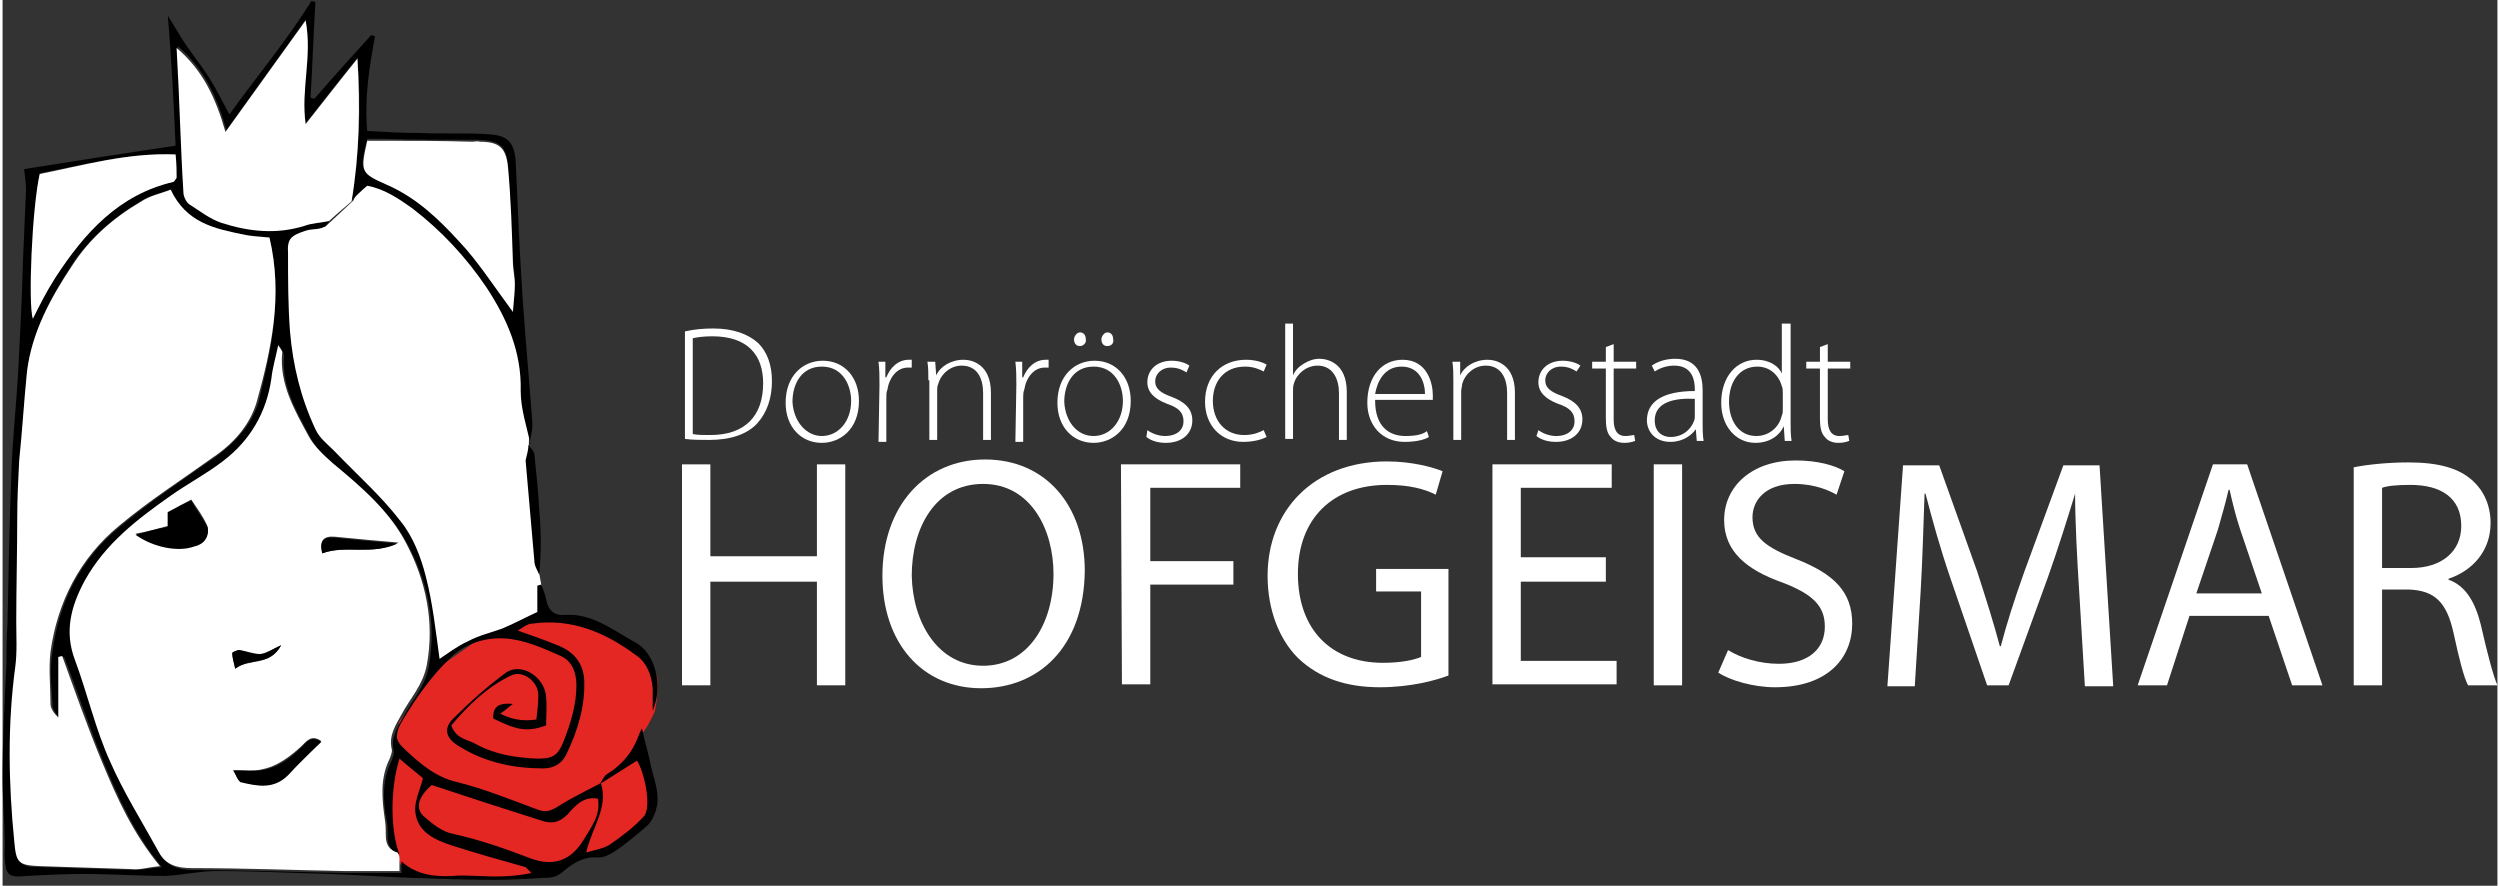
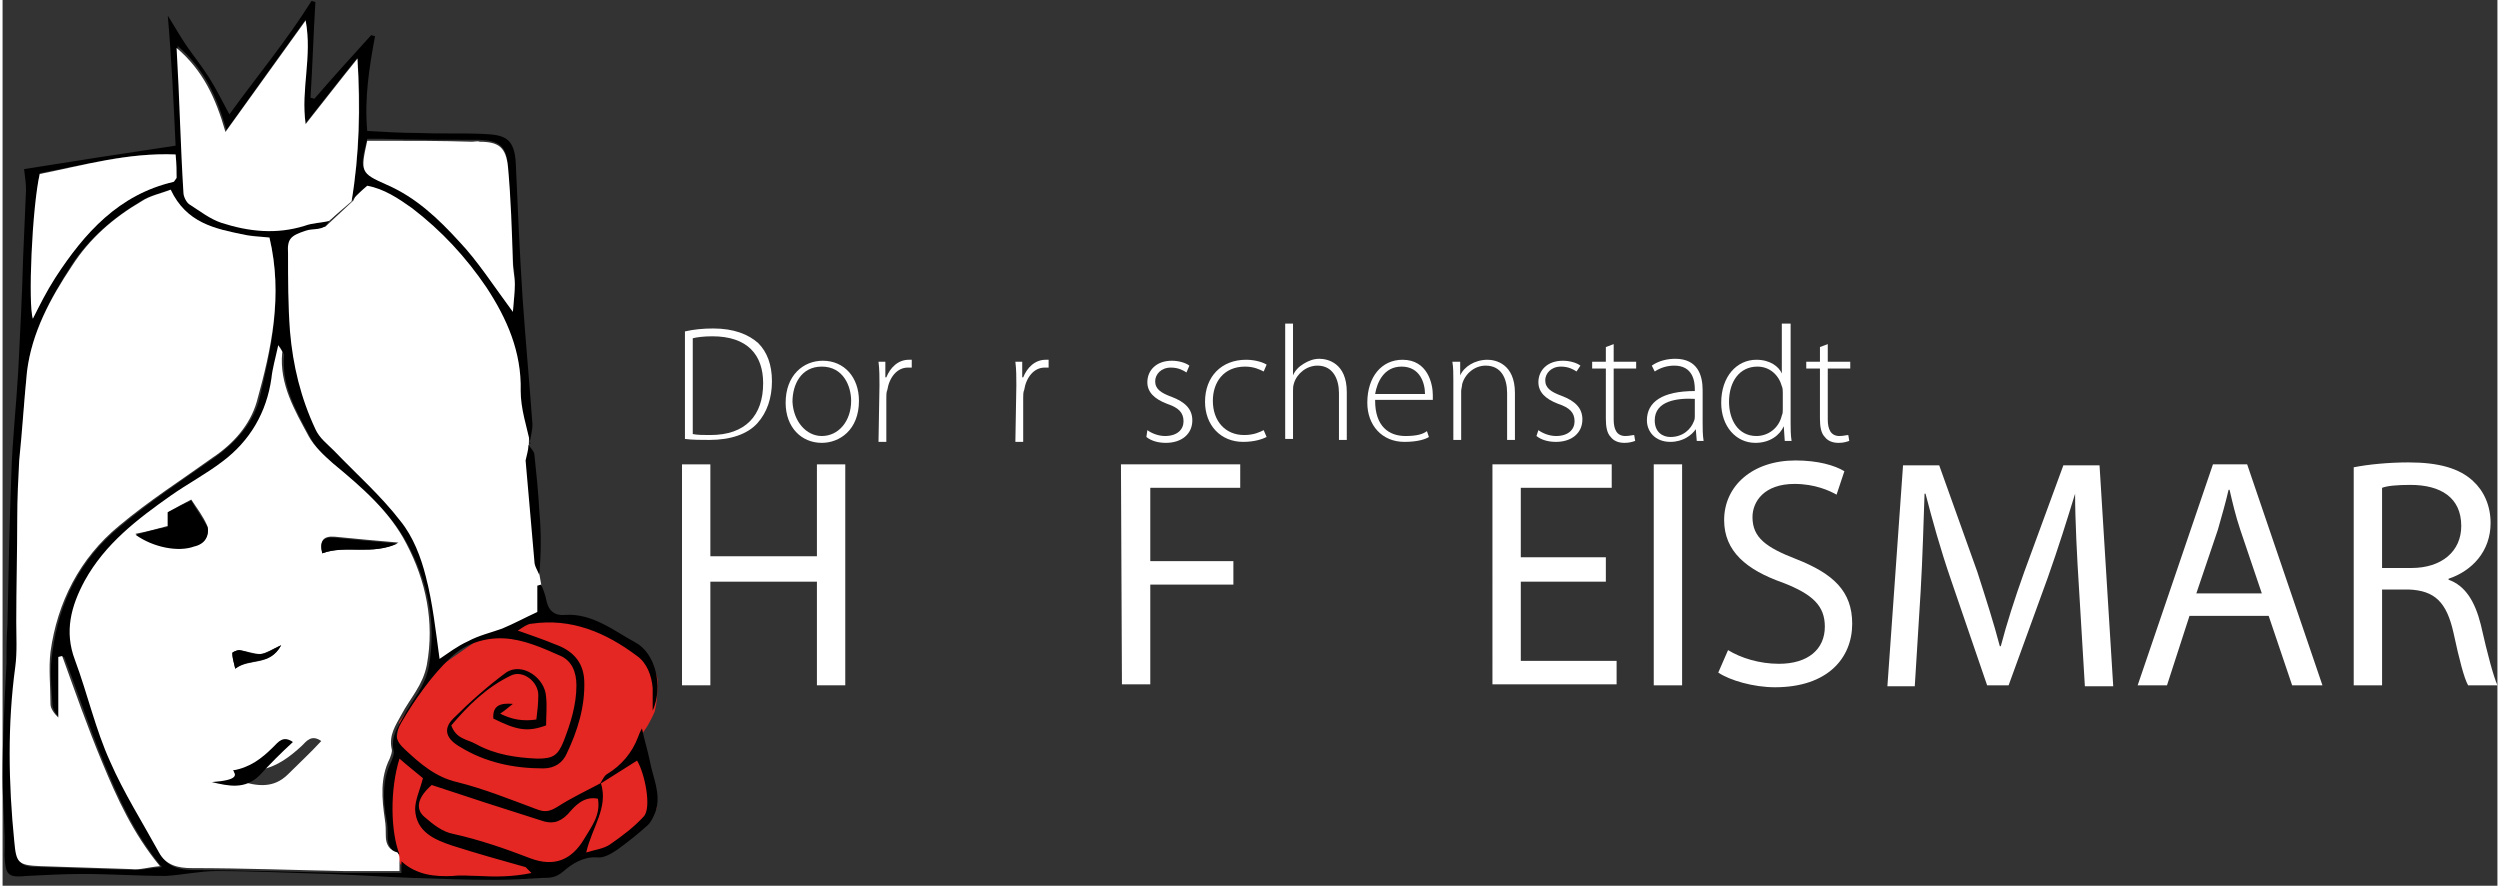
<svg xmlns="http://www.w3.org/2000/svg" xmlns:xlink="http://www.w3.org/1999/xlink" enable-background="new 0 0 255.2 90.6" height="62" id="Ebene_1" version="1.1" viewBox="0 0 255.2 90.6" width="175" x="0px" xml:space="preserve" y="0px">
  <rect x="0" y="0" width="255.2" height="90.6" fill="#333333" stroke="none" />
  <path d="M36.8,18.6c-0.2,0.2-0.9,1.9-0.9,1.9l-2.9,2.7l-2.9,0.4L28.5,25l-0.1,5.5l0.8,5.6l1.4,5.4l1.3,3l3.1,3.2  l2.9,2.7l3.1,3.9l1.9,3.9l0.6,1.8l0.6,4.2l0.2,3.4l0.8-0.1l1.5-1.2l2.4-1.1l3.4-0.8l2.4-1.5l0.6-0.3l-0.3-2.8L54.6,57l-0.8-10.6  l0.1-3.1l-0.6-5.9l-0.6-4.3l-2-2.6l-2.8-3.7l-4.4-4.7l-3.8-2.5c0,0-2.4-1.4-2.6-1.4S36.8,18.6,36.8,18.6z" fill="#FFFFFF" />
  <g>
    <g>
      <g>
        <g>
          <g>
            <g>
              <defs>
                <rect height="33" id="SVGID_1_" width="41.8" x="32.3" y="57.6" />
              </defs>
              <clipPath id="SVGID_2_">
                <use overflow="visible" xlink:href="#SVGID_1_" />
              </clipPath>
              <path clip-path="url(#SVGID_2_)" d="M40.6,73.8l-0.5,2.9L39.5,83l0.6,3.6l0.6,1.8l3.2,1.4H55l4.4-2.3l2.2-0.2        l3.5-2.6l1.8-2l-1.2-6.1c0,0-0.7-1-0.1-1.8s1.1-2,1.1-2s0.3-0.9,0.3-3.1s-4.5-4.8-4.5-4.8s-1.9-1.1-5-1.6s-5.2,0.9-5.2,0.9        l-3.6,1.2l-4,2.8L40.6,73.8z" fill="#E52724" />
            </g>
          </g>
        </g>
      </g>
    </g>
    <g>
      <path d="M33.4,22.6c-0.5,1.1-1.6,0.7-2.4,1c-1.5,0.5-1.9,0.8-1.8,2.3c0,2.7,0,5.3,0.2,8c0.3,3.5,1.1,6.8,2.6,10    c0.4,0.9,1.2,1.5,1.9,2.2c2.3,2.4,4.8,4.6,6.8,7.2c1.3,1.6,2.1,3.7,2.6,5.7c0.7,2.7,1,5.5,1.4,8.4c0.9-0.6,1.8-1.3,2.9-1.8    c1.1-0.6,2.4-0.9,3.5-1.3c1.2-0.5,2.3-1.1,3.6-1.7v-2.7c0.1,0,0.3-0.1,0.4-0.1c0.2,0.5,0.4,1,0.5,1.5c0.2,1.1,0.8,1.7,1.9,1.6    c2.8-0.2,5,1.6,7.2,2.8c2.1,1.1,2.9,4.5,1.8,7c0-1,0-1.6,0-2.3c-0.1-1.3-0.6-2.6-1.6-3.3c-3.2-2.4-6.7-3.9-10.8-3.3    c-0.2,0-0.4,0.1-0.6,0.2c-0.2,0.1-0.3,0.2-0.8,0.5c1.4,0.5,2.6,0.9,3.8,1.4c1.7,0.6,2.9,1.7,3,3.7c0.1,2.7-0.7,5.2-1.8,7.5    c-0.4,0.9-1.2,1.5-2.4,1.5c-3,0-5.9-0.6-8.5-2.2c-1.4-0.8-1.8-1.8-0.7-2.9c1.7-1.7,3.5-3.3,5.4-4.7c1.6-1.1,4,0.5,4.1,2.5    c0.1,1,0,1.9,0,2.9c-1.9,0.7-3,0.5-5.4-0.7c-0.1-1.4,0.8-1.6,2-1.5c-0.4,0.3-0.7,0.6-1.3,1c1.2,0.6,2.3,0.8,3.7,0.6    c0.1-0.8,0.2-1.6,0.2-2.5c0-1.4-1.6-2.6-2.8-2c-2.5,1.2-4.4,3.1-6.1,5.1c0.5,1.4,1.6,1.4,2.5,1.9c2,1.1,4.1,1.4,6.3,1.5    c1.6,0,2.1-0.3,2.7-1.8c0.7-1.8,1.3-3.7,1.3-5.7c0-1.4-0.5-2.5-1.6-3c-1.8-0.8-3.8-1.7-5.8-1.8c-1.9-0.1-3.9,0.5-5.4,1.9    c-2.1,2-3.7,4.3-5.1,6.7c-0.7,1.2-0.7,1.8,0.4,2.8c1.5,1.4,3.1,2.8,5.3,3.3c2.8,0.7,5.5,1.8,8.2,2.8c0.8,0.3,1.3,0.2,2.1-0.3    c1.4-0.9,2.9-1.6,4.4-2.4c0.8,2.5-0.9,4.5-1.5,7.1c1-0.3,1.8-0.4,2.4-0.8c1.3-0.9,2.5-1.8,3.5-2.9c0.8-0.9,0.1-4.4-0.7-5.7    c-1.3,0.8-2.5,1.6-3.8,2.4c0.2-0.3,0.4-0.8,0.7-1c1.5-0.9,2.6-2.2,3.2-3.8c0.1-0.3,0.2-0.5,0.4-0.9c0.3,1.4,0.6,2.3,0.8,3.3    c0.3,1.7,1.2,3.4,0.6,5.2c-0.2,0.5-0.4,1-0.8,1.4c-1,0.9-2,1.7-3.1,2.5c-0.6,0.4-1.4,0.9-2.1,0.8c-1.4-0.1-2.6,0.7-3.4,1.4    c-0.8,0.7-1.4,0.7-2.2,0.7C53.6,89.9,52,90,50.3,90c-2.8,0-5.6-0.1-8.4-0.2s-5.6-0.3-8.4-0.4c-3.9-0.1-7.7-0.3-11.6-0.3    c-1.7,0-3.5,0.4-5.2,0.5c-2.8,0-5.6-0.2-8.5-0.2c-1.9,0-3.8,0.1-5.7,0.2c-2,0.2-2.2-0.1-2.3-2.1C0.3,85,0,82.2,0,79.5    c0-3.9,0.2-7.8,0.4-11.6c0-1.3,0-2.7,0.1-4c0.1-5.1,0.2-10.3,0.4-15.4C1,45,1.4,41.5,1.6,38c0.2-3.9,0.4-7.8,0.5-11.6    c0.1-2.3,0.2-4.6,0.3-7c0-0.6-0.1-1.3-0.2-2.1c5-0.8,10.1-1.6,15.5-2.4c-0.2-4.3-0.4-8.7-0.8-13.3c0.7,1.1,1.3,2.2,2,3.2    s1.5,2,2.2,3.1s1.3,2.3,2.1,3.8c2.9-4,5.9-7.6,8.4-11.6c0.1,0,0.3,0.1,0.4,0.1c-0.2,3.3-0.3,6.6-0.5,9.8c0.1,0,0.3,0.1,0.4,0.1    c1.9-2.2,3.8-4.3,5.8-6.5c0.1,0,0.3,0.1,0.4,0.1c-0.6,3.2-1.1,6.4-0.8,9.7c1.8,0.1,3.5,0.2,5.1,0.2c2.3,0.1,4.5,0,6.8,0.1    c2,0.1,3.2,0.3,3.3,3.1c0.2,4.6,0.4,9.2,0.7,13.8c0.3,4.3,0.7,8.6,1,12.8c0,0.7-0.2,1.3-0.3,2H54c-0.4-1.8-1-3.6-1-5.4    c0.1-4-1.4-7.4-3.5-10.6c-2.1-3.1-4.6-5.8-7.6-8.1c-1.4-1-2.9-2-4.6-2.3c-0.6,0.5-1.1,1-1.6,1.5c0.8-4.8,1-9.6,0.6-14.6    c-1.7,2.1-3.4,4.3-5.3,6.7c-0.6-3.7,0.6-7,0-10.6c-2.8,3.9-5.4,7.5-8.1,11.3c-1-3.5-2.3-6.3-5-8.6c0.2,5.2,0.4,10,0.7,14.8    c0,0.4,0.3,1,0.6,1.2c1,0.7,2.1,1.5,3.3,1.9c2.8,0.9,5.6,1.2,8.5,0.3C31.8,22.8,32.6,22.8,33.4,22.6 M40.6,87.4    c-0.8-0.3-1.2-0.9-1.2-1.7c0-0.6,0-1.1-0.1-1.7c-0.4-2.1-0.5-4.2,0.5-6.2c0.1-0.3,0.3-0.7,0.2-1c-0.3-1.4,0.4-2.4,1-3.5    c0.9-1.7,2.2-3,2.6-5.1c0.8-4.5-0.1-8.6-2.1-12.4c-1.7-3.3-4.6-5.8-7.5-8.2c-1-0.8-1.9-1.7-2.5-2.8c-1.4-2.7-3-5.3-2.7-8.5    c0-0.1-0.2-0.3-0.4-0.8c-0.3,1.4-0.6,2.4-0.7,3.4c-0.5,3.5-2.2,6.4-5,8.5c-1.7,1.3-3.5,2.3-5.3,3.5c-3.4,2.4-6.7,4.9-8.8,8.7    c-1.4,2.6-2.1,5.1-1,8.1c1.3,3.4,2.2,7,3.6,10.4c1.4,3.2,3.3,6.2,5,9.3c0.7,1.3,1.9,1.6,3.4,1.6c5.2,0,10.3,0.2,15.5,0.3    c1.9,0,3.8,0,5.7,0v-1.2c1.5,1.4,3.4,1.6,5.3,1.5c0.8-0.1,1.7,0,2.5,0c1.8,0.1,3.6,0.1,5.5-0.3c-0.3-0.3-0.5-0.5-0.6-0.6    c-2.5-0.7-5-1.4-7.5-2.2c-1.8-0.6-3.7-1.4-3.8-3.7c0-1,0.5-2,0.8-3.2c-0.7-0.6-1.5-1.2-2.4-2C39.6,80.8,39.7,85.1,40.6,87.4     M27.3,24.3c-0.9-0.1-1.8-0.2-2.7-0.3c-2.9-0.6-5.9-1.2-7.5-4.6c-1,0.4-2.1,0.6-3,1.2c-2.8,1.7-5.3,3.8-7.1,6.6    C4.9,30.5,3,33.9,2.5,38c-0.3,3-0.5,6.2-0.6,9.2c-0.1,2-0.2,3.9-0.2,5.9c-0.1,3.5-0.1,7.1-0.1,10.6c0,1.5,0.1,3.1-0.1,4.6    c-0.8,6-0.6,12-0.1,17.9c0.2,2.3,0.4,2.5,2.7,2.5c3.1,0.1,6.2,0.2,9.3,0.3c0.9,0,1.7-0.2,2.9-0.3c-2.8-3.4-4.4-7-5.9-10.6    s-2.7-7.3-4.1-10.9l-0.4,0.1v6.2c-0.5-0.5-0.8-1-0.8-1.5c-0.1-1.8-0.3-3.5,0-5.3c0.7-5.2,2.9-9.6,7-12.9c3-2.5,6.3-4.7,9.6-7    c2.1-1.5,3.8-3.4,4.5-5.7C27.5,35.7,28.7,30.3,27.3,24.3 M52.2,31.9c0.1-1.2,0.2-2.1,0.2-3c0-0.8-0.1-1.5-0.2-2.3    c-0.2-3.2-0.3-6.5-0.5-9.7c-0.2-2-0.9-2.5-2.9-2.6c-0.3,0-0.6,0-0.8,0c-3,0-6,0-9.1-0.1c-0.5,0-1.1,0-1.6,0    c-0.8,3.2-0.8,3.3,2,4.5c3,1.3,5.3,3.5,7.4,5.8C48.7,26.8,50.2,29.2,52.2,31.9 M17.7,15.8c-5-0.2-9.4,1.1-13.9,1.9    c-0.7,3.6-1.1,13.4-0.7,14.9c0.7-1.4,1.4-2.8,2.3-4.2c2.9-4.6,6.5-8.5,12.1-9.8c0.1,0,0.1-0.1,0.3-0.4    C17.8,17.6,17.8,16.8,17.7,15.8 M43.9,80.3c-1.5,1.3-1.7,2.5-0.7,3.3c0.8,0.7,1.8,1.5,2.9,1.7c2.7,0.6,5.3,1.5,7.9,2.5    c2.4,0.9,4.2,0.2,5.5-2c0.7-1.2,1.7-2.4,1.4-4.1c-1.5-0.3-2.4,0.8-3.1,1.6c-0.9,0.9-1.7,1-2.8,0.6C51.2,82.7,47.5,81.5,43.9,80.3" />
      <path d="M33.4,22.6c-0.8,0.2-1.7,0.2-2.5,0.5c-2.9,0.9-5.7,0.6-8.5-0.3c-1.2-0.4-2.2-1.2-3.3-1.9    c-0.3-0.2-0.6-0.8-0.6-1.2c-0.3-4.8-0.4-9.7-0.7-14.8c2.7,2.3,4,5.1,5,8.6C25.6,9.6,28.2,6,31,2.1c0.7,3.7-0.5,7,0,10.6    c1.9-2.4,3.6-4.6,5.3-6.7c0.3,5,0.2,9.8-0.6,14.6l0,0C35,21.2,34.2,21.9,33.4,22.6L33.4,22.6z" fill="#FFFFFF" />
      <path d="M53.8,45.5c0.2,0.3,0.6,0.7,0.6,1c0.2,1.9,0.4,3.8,0.5,5.7c0.2,2.2,0.2,4.3,0,6.6c-0.2-0.5-0.5-0.9-0.5-1.4    c-0.3-3.4-0.6-6.8-0.9-10.3C53.6,46.6,53.8,46,53.8,45.5C53.9,45.4,53.8,45.5,53.8,45.5" />
      <path d="M33.4,22.7c0.8-0.7,1.6-1.5,2.4-2.2C35,21.2,34.2,21.9,33.4,22.7" />
      <path d="M40.6,87.9v1.2c-2,0-3.9,0-5.7,0c-5.2-0.1-10.3-0.3-15.5-0.3c-1.5,0-2.7-0.3-3.4-1.6    c-1.7-3.1-3.6-6.1-5-9.3C9.5,74.6,8.7,71,7.4,67.5c-1.1-2.9-0.4-5.5,1-8.1c2.1-3.8,5.4-6.3,8.8-8.7c1.7-1.2,3.6-2.2,5.3-3.5    c2.8-2.1,4.5-5,5-8.5c0.1-1,0.4-2,0.7-3.4c0.3,0.5,0.5,0.7,0.4,0.8c-0.3,3.2,1.3,5.9,2.7,8.5c0.6,1.1,1.6,2,2.5,2.8    c2.9,2.4,5.8,4.9,7.5,8.2c2,3.8,2.9,8,2.1,12.4c-0.4,2.1-1.7,3.4-2.6,5.1c-0.6,1.1-1.3,2.1-1,3.5c0.1,0.3-0.1,0.7-0.2,1    c-1,2-0.8,4.1-0.5,6.2c0.1,0.6,0.1,1.1,0.1,1.7c0,0.9,0.4,1.5,1.2,1.7C40.6,87.5,40.6,87.7,40.6,87.9 M16.9,52.4v1.4    c-1.1,0.3-2.2,0.6-3.3,0.8c1.8,1.3,4.4,1.8,6,1.2c0.4-0.2,0.9-0.4,1.2-0.8c0.2-0.3,0.3-0.9,0.1-1.3c-0.4-0.9-1-1.7-1.6-2.6    C18.5,51.5,17.8,51.9,16.9,52.4 M23.6,78.8c0.3,0.5,0.4,1,0.7,1.1c1.7,0.5,3.4,0.8,4.9-0.7c1.1-1.1,2.3-2.2,3.4-3.4    c-1-0.7-1.5,0-2,0.5c-1.2,1.1-2.5,2.1-4.1,2.4C25.7,78.9,24.8,78.8,23.6,78.8 M32.7,56.6c2.4-0.9,5.1,0.3,7.8-1.1    c-2.4-0.2-4.5-0.4-6.5-0.6C32.8,54.8,32.4,55.3,32.7,56.6 M28.5,66c-0.9,0.4-1.5,0.8-2.1,0.9c-0.7,0-1.4-0.3-2.2-0.4    c-0.2,0-0.7,0.2-0.7,0.3c0,0.4,0.1,0.8,0.3,1.6C25.3,67.3,27.3,68.2,28.5,66" fill="#FFFFFF" />
      <path d="M27.3,24.3c1.4,5.9,0.2,11.4-1.3,16.8c-0.7,2.4-2.4,4.3-4.5,5.7c-3.2,2.3-6.5,4.4-9.6,7    c-4,3.3-6.3,7.8-7,12.9c-0.2,1.7,0,3.5,0,5.3c0,0.5,0.4,1,0.8,1.4v-6.2l0.4-0.1c1.3,3.6,2.6,7.3,4.1,10.9s3.1,7.2,5.9,10.6    c-1.2,0.1-2,0.4-2.9,0.3c-3.1-0.1-6.2-0.2-9.3-0.3c-2.3-0.1-2.5-0.3-2.7-2.5c-0.6-6-0.7-12,0.1-17.9c0.2-1.5,0.1-3.1,0.1-4.6    c0-3.5,0.1-7.1,0.1-10.6c0-2,0.1-4,0.2-5.9C2,44.2,2.2,41,2.5,38c0.5-4,2.4-7.5,4.6-10.8c1.8-2.8,4.2-4.9,7.1-6.6    c0.9-0.6,2-0.8,3-1.2c1.6,3.4,4.5,4,7.5,4.6C25.5,24.2,26.4,24.2,27.3,24.3" fill="#FFFFFF" />
      <path d="M52.2,31.9c-2-2.7-3.6-5.2-5.5-7.2c-2.1-2.3-4.4-4.5-7.4-5.8c-2.7-1.2-2.7-1.3-2-4.5c0.5,0,1,0,1.6,0    c3,0,6,0,9.1,0.1c0.3,0,0.6-0.1,0.8,0c2,0,2.7,0.6,2.9,2.6c0.3,3.2,0.4,6.5,0.5,9.7c0,0.8,0.2,1.5,0.2,2.3    C52.4,29.8,52.3,30.7,52.2,31.9" fill="#FFFFFF" />
      <path d="M17.7,15.8c0.1,1,0.1,1.8,0.1,2.4c-0.2,0.3-0.3,0.4-0.3,0.4c-5.6,1.3-9.1,5.2-12.1,9.8    c-0.9,1.4-1.6,2.8-2.3,4.2C2.6,31.2,3,21.3,3.8,17.8C8.3,16.9,12.8,15.6,17.7,15.8" fill="#FFFFFF" />
      <path d="M16.9,52.4c1-0.5,1.7-0.9,2.4-1.2c0.5,0.9,1.1,1.7,1.6,2.6c0.2,0.3,0.1,1-0.1,1.3c-0.2,0.4-0.7,0.7-1.2,0.8    c-1.6,0.6-4.2,0.1-6-1.2c1.1-0.3,2.2-0.6,3.3-0.8C16.9,53.9,16.9,52.4,16.9,52.4z" />
-       <path d="M23.6,78.8c1.2,0,2,0.1,2.9,0c1.7-0.3,2.9-1.2,4.1-2.4c0.5-0.5,1-1.2,2-0.5c-1.2,1.1-2.3,2.2-3.4,3.4    c-1.5,1.5-3.2,1.1-4.9,0.7C24.1,79.8,23.9,79.3,23.6,78.8" />
+       <path d="M23.6,78.8c1.7-0.3,2.9-1.2,4.1-2.4c0.5-0.5,1-1.2,2-0.5c-1.2,1.1-2.3,2.2-3.4,3.4    c-1.5,1.5-3.2,1.1-4.9,0.7C24.1,79.8,23.9,79.3,23.6,78.8" />
      <path d="M32.7,56.6c-0.3-1.2,0.1-1.7,1.2-1.6c2.1,0.2,4.1,0.4,6.5,0.6C37.8,56.8,35.1,55.7,32.7,56.6" />
      <path d="M28.5,66c-1.2,2.2-3.2,1.2-4.7,2.4c-0.2-0.8-0.3-1.2-0.3-1.6c0-0.1,0.5-0.3,0.7-0.3c0.7,0.1,1.5,0.5,2.2,0.4    C27,66.9,27.6,66.4,28.5,66" />
    </g>
    <g>
      <path d="M72.4,47.5v9.4h10.9v-9.4h2.9v22.6h-2.9V59.5H72.4v10.6h-2.9V47.5H72.4z" fill="#FFFFFF" />
-       <path d="M100.1,70.4c-6,0-10.1-4.6-10.1-11.5c0-7.2,4.4-11.9,10.5-11.9c6.2,0,10.2,4.7,10.2,11.4    C110.6,66.3,105.9,70.4,100.1,70.4L100.1,70.4z M100.3,68.1c4.6,0,7.2-4.3,7.2-9.4c0-4.5-2.3-9.2-7.2-9.2c-4.9,0-7.3,4.5-7.3,9.4    C93.1,63.7,95.7,68.1,100.3,68.1L100.3,68.1z" fill="#FFFFFF" />
      <path d="M114.4,47.5h12.2v2.4h-9.2v7.5h8.5v2.4h-8.5V70h-2.9L114.4,47.5L114.4,47.5z" fill="#FFFFFF" />
-       <path d="M147.9,69.1c-1.3,0.5-3.9,1.2-7,1.2c-3.4,0-6.2-0.9-8.4-3c-1.9-1.9-3.1-4.9-3.1-8.4    c0-6.7,4.7-11.7,12.2-11.7c2.6,0,4.7,0.6,5.7,1l-0.7,2.4c-1.2-0.6-2.7-1-5-1c-5.5,0-9.1,3.4-9.1,9.1s3.4,9.1,8.7,9.1    c1.9,0,3.2-0.3,3.9-0.6v-6.7h-4.6v-2.3h7.4L147.9,69.1L147.9,69.1z" fill="#FFFFFF" />
      <path d="M164,59.5h-8.7v8.1h9.8V70h-12.7V47.5h12.2v2.4h-9.3V57h8.7V59.5z" fill="#FFFFFF" />
      <path d="M171.8,47.5v22.6h-2.9V47.5H171.8z" fill="#FFFFFF" />
      <path d="M176.5,66.5c1.3,0.8,3.2,1.4,5.2,1.4c3,0,4.7-1.5,4.7-3.8c0-2.1-1.2-3.3-4.3-4.5c-3.7-1.3-6-3.2-6-6.4    c0-3.5,2.9-6.1,7.3-6.1c2.3,0,4,0.5,5,1.1l-0.8,2.4c-0.7-0.4-2.2-1.1-4.3-1.1c-3.1,0-4.3,1.8-4.3,3.4c0,2.1,1.4,3.1,4.5,4.3    c3.8,1.5,5.7,3.3,5.7,6.6c0,3.5-2.5,6.5-7.9,6.5c-2.2,0-4.6-0.7-5.8-1.5L176.5,66.5z" fill="#FFFFFF" />
      <path d="M212.4,60.2c-0.2-3.1-0.4-7-0.4-9.7l0,0c-0.8,2.6-1.7,5.5-2.8,8.6l-4,11H203l-3.7-10.8    c-1.1-3.2-1.9-6.1-2.6-8.8h-0.1c-0.1,2.8-0.2,6.6-0.4,10l-0.6,9.7h-2.8l1.6-22.6h3.7l3.9,10.9c0.9,2.8,1.7,5.3,2.3,7.6h0.1    c0.6-2.3,1.4-4.8,2.4-7.6l4-10.9h3.7l1.4,22.6H213L212.4,60.2z" fill="#FFFFFF" />
      <path d="M223.7,63l-2.3,7.1h-3l7.7-22.6h3.5l7.7,22.6h-3.1l-2.4-7.1H223.7z M231.1,60.7l-2.2-6.5    c-0.5-1.5-0.8-2.8-1.1-4.1h-0.1c-0.3,1.3-0.7,2.7-1.1,4.1l-2.2,6.5H231.1z" fill="#FFFFFF" />
      <path d="M240.5,47.8c1.5-0.3,3.6-0.5,5.6-0.5c3.1,0,5.2,0.6,6.6,1.9c1.1,1,1.8,2.5,1.8,4.3c0,2.9-1.9,4.9-4.3,5.7    v0.1c1.7,0.6,2.7,2.2,3.3,4.6c0.7,3.1,1.3,5.3,1.7,6.2h-3c-0.4-0.7-0.9-2.6-1.5-5.4c-0.7-3.1-1.9-4.3-4.6-4.4h-2.7v9.8h-2.9    L240.5,47.8L240.5,47.8z M243.4,58.1h3c3.1,0,5.1-1.7,5.1-4.3c0-2.9-2.1-4.2-5.2-4.2c-1.4,0-2.4,0.1-2.9,0.3L243.4,58.1    L243.4,58.1z" fill="#FFFFFF" />
    </g>
    <g>
      <path d="M69.8,33.9c0.9-0.2,1.8-0.3,2.9-0.3c2.1,0,3.6,0.6,4.6,1.5c0.9,0.9,1.4,2.2,1.4,3.9s-0.5,3.2-1.5,4.3    S74.5,45,72.3,45c-0.9,0-1.7,0-2.5-0.1V33.9z M70.6,44.4c0.5,0.1,1.1,0.1,1.8,0.1c3.6,0,5.4-2,5.4-5.3c0-2.9-1.6-4.8-5.2-4.8    c-0.9,0-1.6,0.1-2,0.2C70.6,34.6,70.6,44.4,70.6,44.4z" fill="#FFFFFF" />
      <path d="M83.8,45.3c-2.1,0-3.7-1.6-3.7-4.1c0-2.8,1.8-4.3,3.8-4.3c2.2,0,3.7,1.7,3.7,4.1    C87.6,44,85.6,45.3,83.8,45.3L83.8,45.3z M83.8,44.6c1.7,0,3-1.5,3-3.6c0-1.5-0.8-3.5-3-3.5c-2.1,0-3,1.8-3,3.6    C80.9,43.1,82.2,44.6,83.8,44.6L83.8,44.6z" fill="#FFFFFF" />
      <path d="M89.7,39.4c0-0.8,0-1.6-0.1-2.4h0.7v1.6h0.1c0.4-1,1.2-1.8,2.3-1.8c0.1,0,0.2,0,0.3,0v0.8    c-0.1,0-0.2,0-0.4,0c-1.1,0-1.9,1-2.1,2.3c-0.1,0.2-0.1,0.5-0.1,0.8v4.5h-0.8L89.7,39.4L89.7,39.4z" fill="#FFFFFF" />
-       <path d="M94.7,38.9c0-0.7,0-1.3-0.1-1.9h0.8l0.1,1.4l0,0c0.4-0.9,1.5-1.6,2.8-1.6c0.8,0,2.8,0.4,2.8,3.4V45h-0.8    v-4.8c0-1.5-0.6-2.8-2.2-2.8c-1.1,0-2.1,0.8-2.4,1.9c-0.1,0.2-0.1,0.5-0.1,0.7v5h-0.8v-6.1C94.8,38.9,94.7,38.9,94.7,38.9z" fill="#FFFFFF" />
      <path d="M103.7,39.4c0-0.8,0-1.6-0.1-2.4h0.7v1.6h0.1c0.4-1,1.2-1.8,2.3-1.8c0.1,0,0.2,0,0.3,0v0.8    c-0.1,0-0.2,0-0.4,0c-1.1,0-1.9,1-2.1,2.3c-0.1,0.2-0.1,0.5-0.1,0.8v4.5h-0.8L103.7,39.4L103.7,39.4z" fill="#FFFFFF" />
-       <path d="M111.6,45.3c-2.1,0-3.7-1.6-3.7-4.1c0-2.8,1.8-4.3,3.8-4.3c2.2,0,3.7,1.7,3.7,4.1    C115.4,44,113.4,45.3,111.6,45.3L111.6,45.3z M111.6,44.6c1.7,0,3-1.5,3-3.6c0-1.5-0.8-3.5-3-3.5c-2.1,0-3,1.8-3,3.6    C108.7,43.1,109.9,44.6,111.6,44.6L111.6,44.6z M110.2,35.4c-0.4,0-0.6-0.3-0.6-0.7c0-0.3,0.3-0.7,0.6-0.7c0.4,0,0.6,0.3,0.6,0.7    C110.9,35,110.6,35.4,110.2,35.4L110.2,35.4z M113,35.4c-0.4,0-0.6-0.3-0.6-0.7c0-0.3,0.3-0.7,0.6-0.7c0.4,0,0.6,0.3,0.6,0.7    C113.7,35,113.5,35.4,113,35.4L113,35.4z" fill="#FFFFFF" />
      <path d="M117.1,44c0.4,0.3,1.1,0.6,1.8,0.6c1.3,0,1.9-0.7,1.9-1.5c0-0.9-0.5-1.4-1.7-1.8c-1.3-0.5-2-1.2-2-2.2    c0-1.2,0.9-2.2,2.5-2.2c0.7,0,1.4,0.2,1.8,0.5l-0.3,0.7c-0.3-0.2-0.8-0.5-1.6-0.5c-1,0-1.6,0.7-1.6,1.4c0,0.8,0.6,1.2,1.7,1.6    c1.3,0.5,2.1,1.2,2.1,2.4c0,1.4-1.1,2.3-2.7,2.3c-0.8,0-1.5-0.2-2-0.6L117.1,44z" fill="#FFFFFF" />
      <path d="M129.3,44.7c-0.4,0.2-1.2,0.5-2.4,0.5c-2.3,0-3.9-1.7-3.9-4.1c0-2.6,1.7-4.3,4.2-4.3c1,0,1.8,0.3,2.1,0.5    L129,38c-0.4-0.2-1-0.5-1.9-0.5c-2.2,0-3.3,1.6-3.3,3.5c0,2.1,1.3,3.5,3.2,3.5c1,0,1.6-0.3,2-0.5L129.3,44.7z" fill="#FFFFFF" />
      <path d="M131.2,33.1h0.8v5.3l0,0c0.2-0.5,0.6-0.9,1.1-1.2s1-0.5,1.6-0.5c0.8,0,2.8,0.4,2.8,3.4V45h-0.8v-4.8    c0-1.4-0.6-2.8-2.2-2.8c-1.1,0-2.1,0.8-2.4,1.8c-0.1,0.3-0.1,0.5-0.1,0.8v4.9h-0.8L131.2,33.1L131.2,33.1z" fill="#FFFFFF" />
      <path d="M140.4,41c0,2.6,1.4,3.6,3.1,3.6c1.2,0,1.8-0.2,2.2-0.5l0.2,0.6c-0.3,0.2-1.1,0.5-2.5,0.5    c-2.3,0-3.8-1.7-3.8-4c0-2.7,1.5-4.4,3.6-4.4c2.6,0,3.1,2.5,3.1,3.6c0,0.2,0,0.3,0,0.5h-5.9L140.4,41L140.4,41z M145.5,40.3    c0-1.1-0.5-2.8-2.4-2.8c-1.8,0-2.5,1.6-2.7,2.8H145.5z" fill="#FFFFFF" />
      <path d="M148.4,38.9c0-0.7,0-1.3-0.1-1.9h0.8v1.4l0,0c0.4-0.9,1.5-1.6,2.8-1.6c0.8,0,2.8,0.4,2.8,3.4V45h-0.8v-4.8    c0-1.5-0.6-2.8-2.2-2.8c-1.1,0-2.1,0.8-2.4,1.9c0,0.2-0.1,0.5-0.1,0.7v5h-0.8V38.9z" fill="#FFFFFF" />
      <path d="M157.1,44c0.4,0.3,1.1,0.6,1.8,0.6c1.3,0,1.9-0.7,1.9-1.5c0-0.9-0.5-1.4-1.7-1.8c-1.3-0.5-2-1.2-2-2.2    c0-1.2,0.9-2.2,2.5-2.2c0.7,0,1.4,0.2,1.8,0.5L161,38c-0.3-0.2-0.8-0.5-1.6-0.5c-1,0-1.6,0.7-1.6,1.4c0,0.8,0.6,1.2,1.7,1.6    c1.3,0.5,2.1,1.2,2.1,2.4c0,1.4-1.1,2.3-2.7,2.3c-0.8,0-1.5-0.2-2-0.6L157.1,44z" fill="#FFFFFF" />
      <path d="M164.8,35.2V37h2.3v0.7h-2.3v5.2c0,1,0.3,1.7,1.2,1.7c0.4,0,0.7-0.1,0.9-0.1l0.1,0.6    c-0.3,0.1-0.6,0.2-1.1,0.2c-0.6,0-1.1-0.2-1.4-0.6c-0.4-0.4-0.5-1.1-0.5-1.9v-5.1h-1.4V37h1.4v-1.5L164.8,35.2z" fill="#FFFFFF" />
      <path d="M173.9,43.2c0,0.6,0,1.3,0.1,1.9h-0.7l-0.1-1.2l0,0c-0.4,0.6-1.3,1.3-2.6,1.3c-1.6,0-2.4-1.1-2.4-2.2    c0-1.9,1.6-3,4.9-3v-0.2c0-0.8-0.2-2.4-2.1-2.4c-0.7,0-1.4,0.2-2,0.6l-0.3-0.6c0.7-0.5,1.6-0.7,2.4-0.7c2.3,0,2.8,1.7,2.8,3.2    L173.9,43.2L173.9,43.2z M173.1,40.8c-1.8-0.1-4.1,0.2-4.1,2.2c0,1.2,0.8,1.7,1.6,1.7c1.3,0,2.1-0.8,2.4-1.6    c0.1-0.2,0.1-0.4,0.1-0.5V40.8z" fill="#FFFFFF" />
      <path d="M182.9,33.1v10.1c0,0.6,0,1.3,0.1,1.9h-0.7l-0.1-1.5l0,0c-0.4,0.9-1.4,1.7-2.9,1.7c-2,0-3.5-1.7-3.5-4.1    c0-2.7,1.6-4.4,3.6-4.4c1.4,0,2.3,0.7,2.6,1.4l0,0v-5.1C182,33.1,182.9,33.1,182.9,33.1z M182.1,40.2c0-0.2,0-0.5-0.1-0.7    c-0.3-1.1-1.2-2-2.5-2c-1.8,0-2.9,1.5-2.9,3.6c0,1.8,0.9,3.5,2.8,3.5c1.2,0,2.3-0.8,2.6-2.1c0.1-0.2,0.1-0.4,0.1-0.7L182.1,40.2    L182.1,40.2z" fill="#FFFFFF" />
      <path d="M186.7,35.2V37h2.3v0.7h-2.3v5.2c0,1,0.3,1.7,1.2,1.7c0.4,0,0.7-0.1,0.9-0.1l0.1,0.6    c-0.3,0.1-0.6,0.2-1.1,0.2c-0.6,0-1.1-0.2-1.4-0.6c-0.4-0.4-0.5-1.1-0.5-1.9v-5.1h-1.4V37h1.4v-1.5L186.7,35.2z" fill="#FFFFFF" />
    </g>
  </g>
</svg>